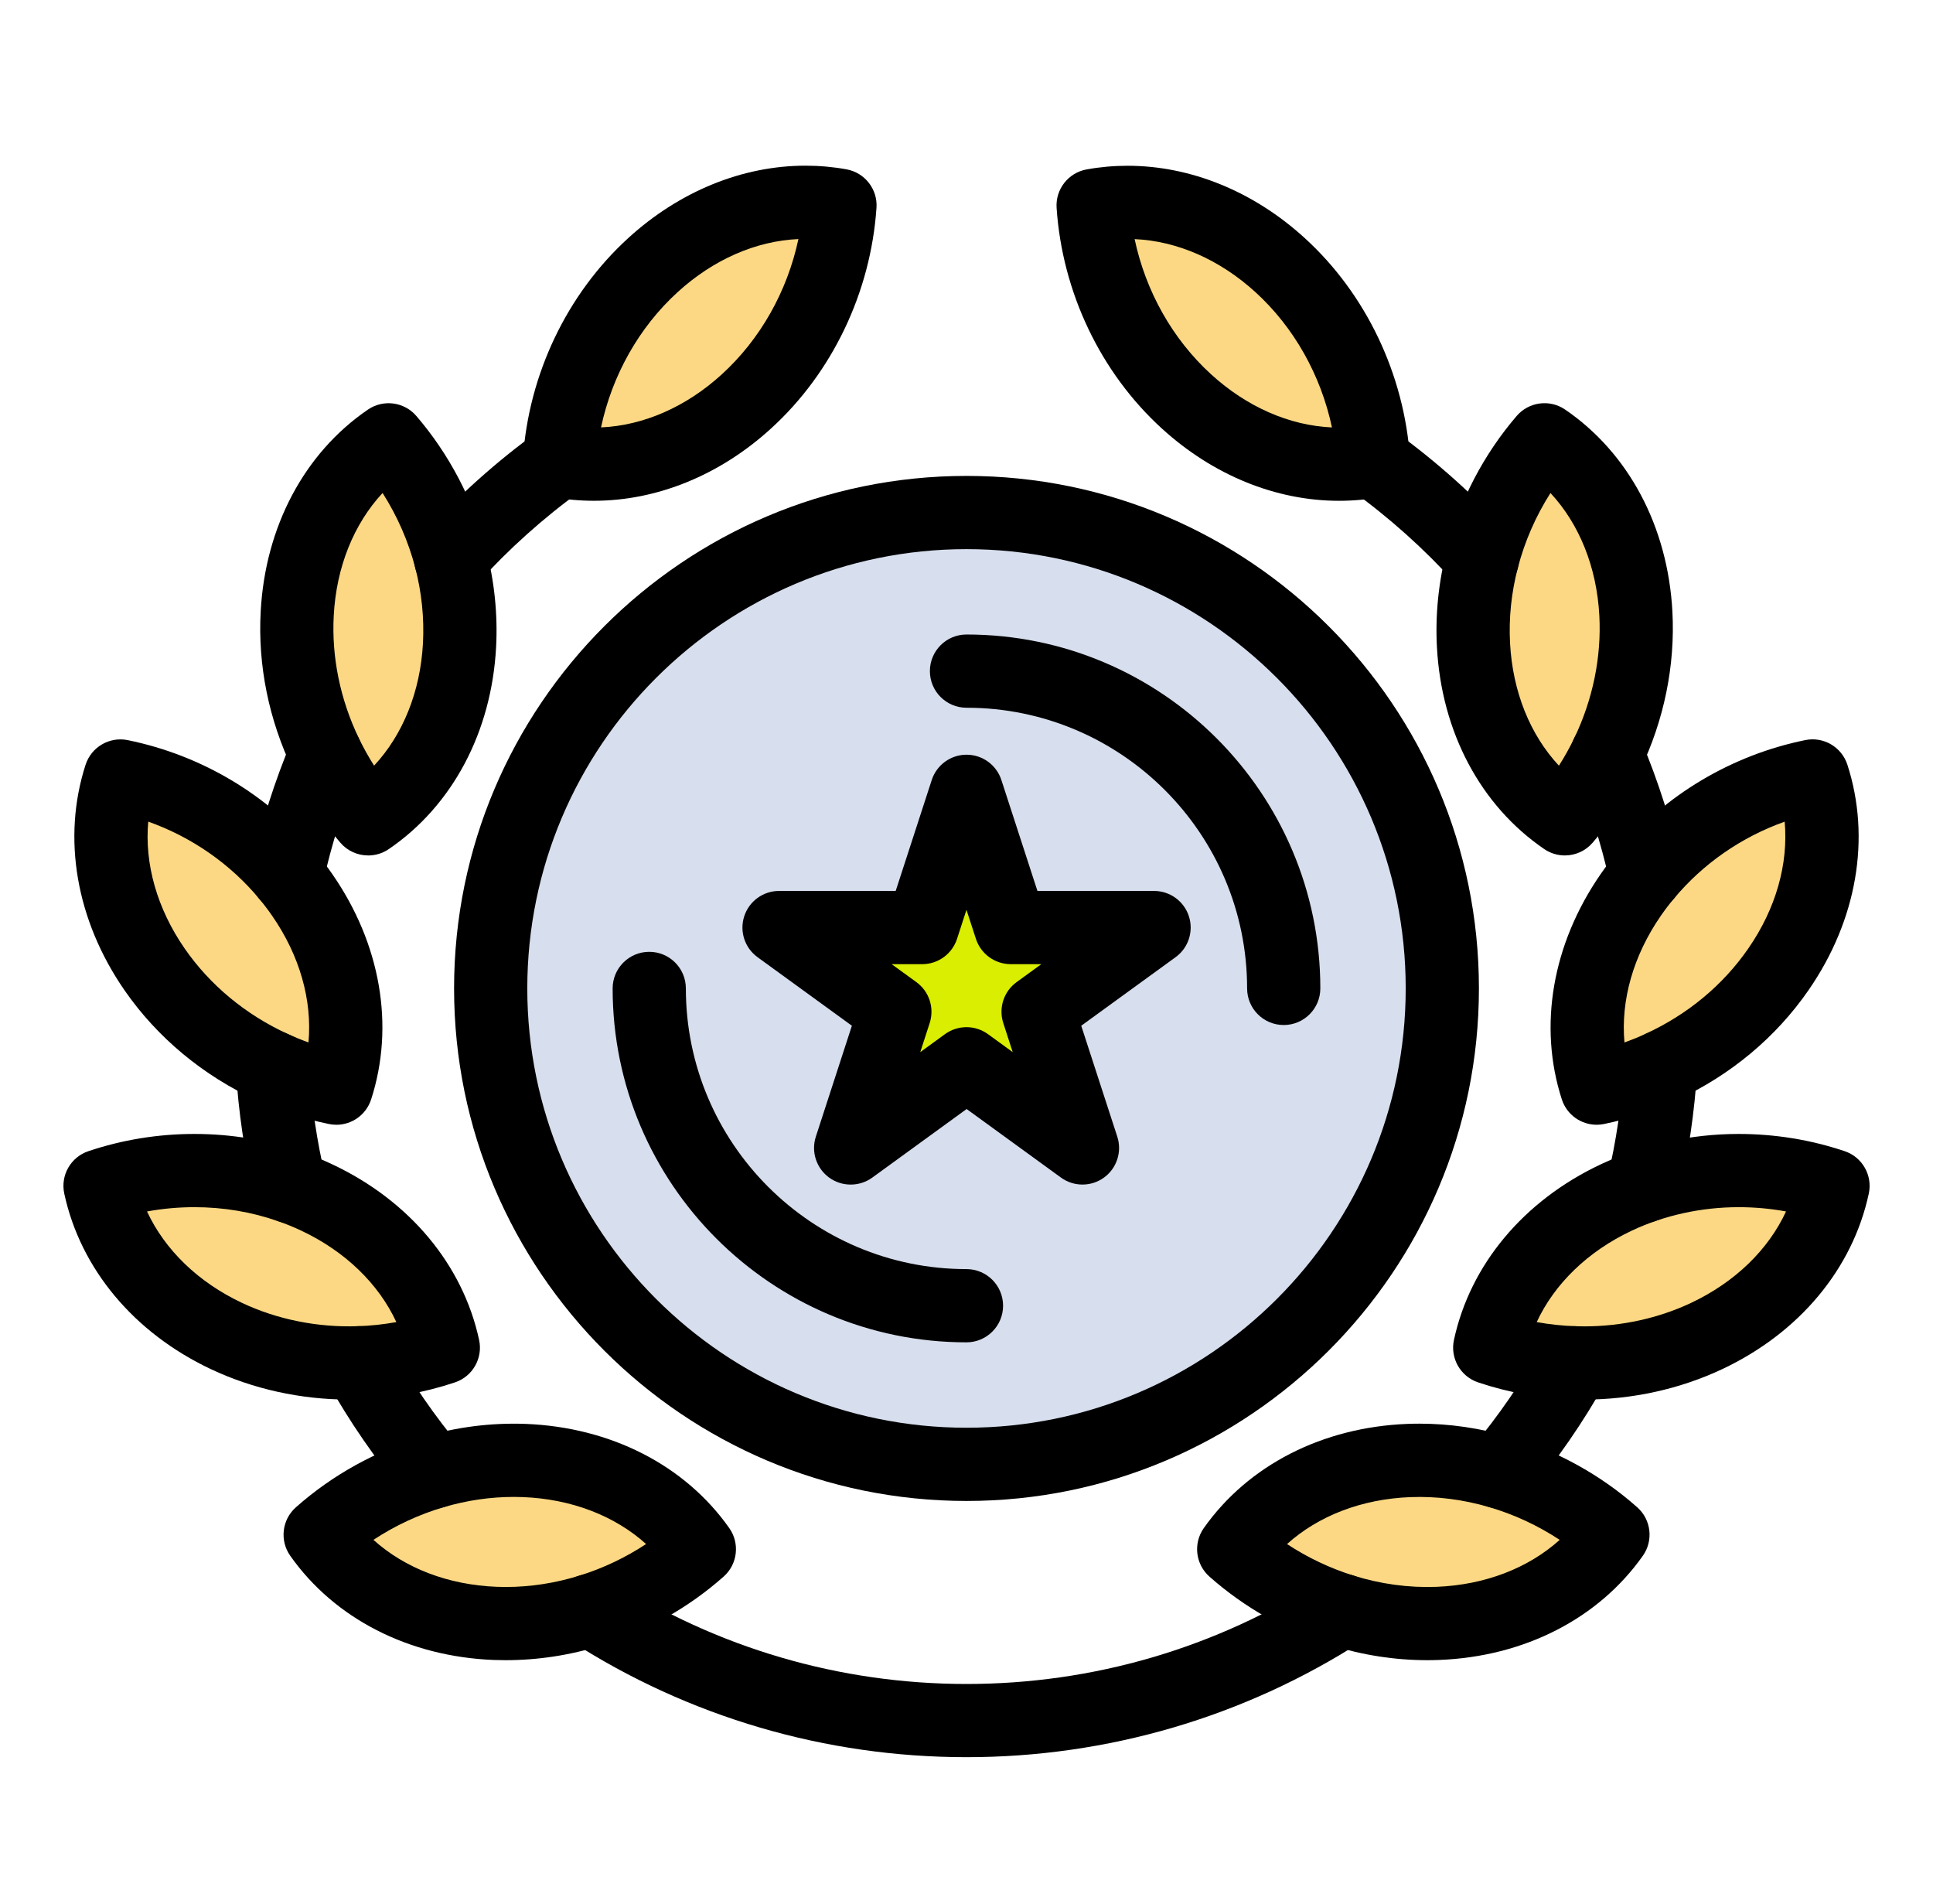
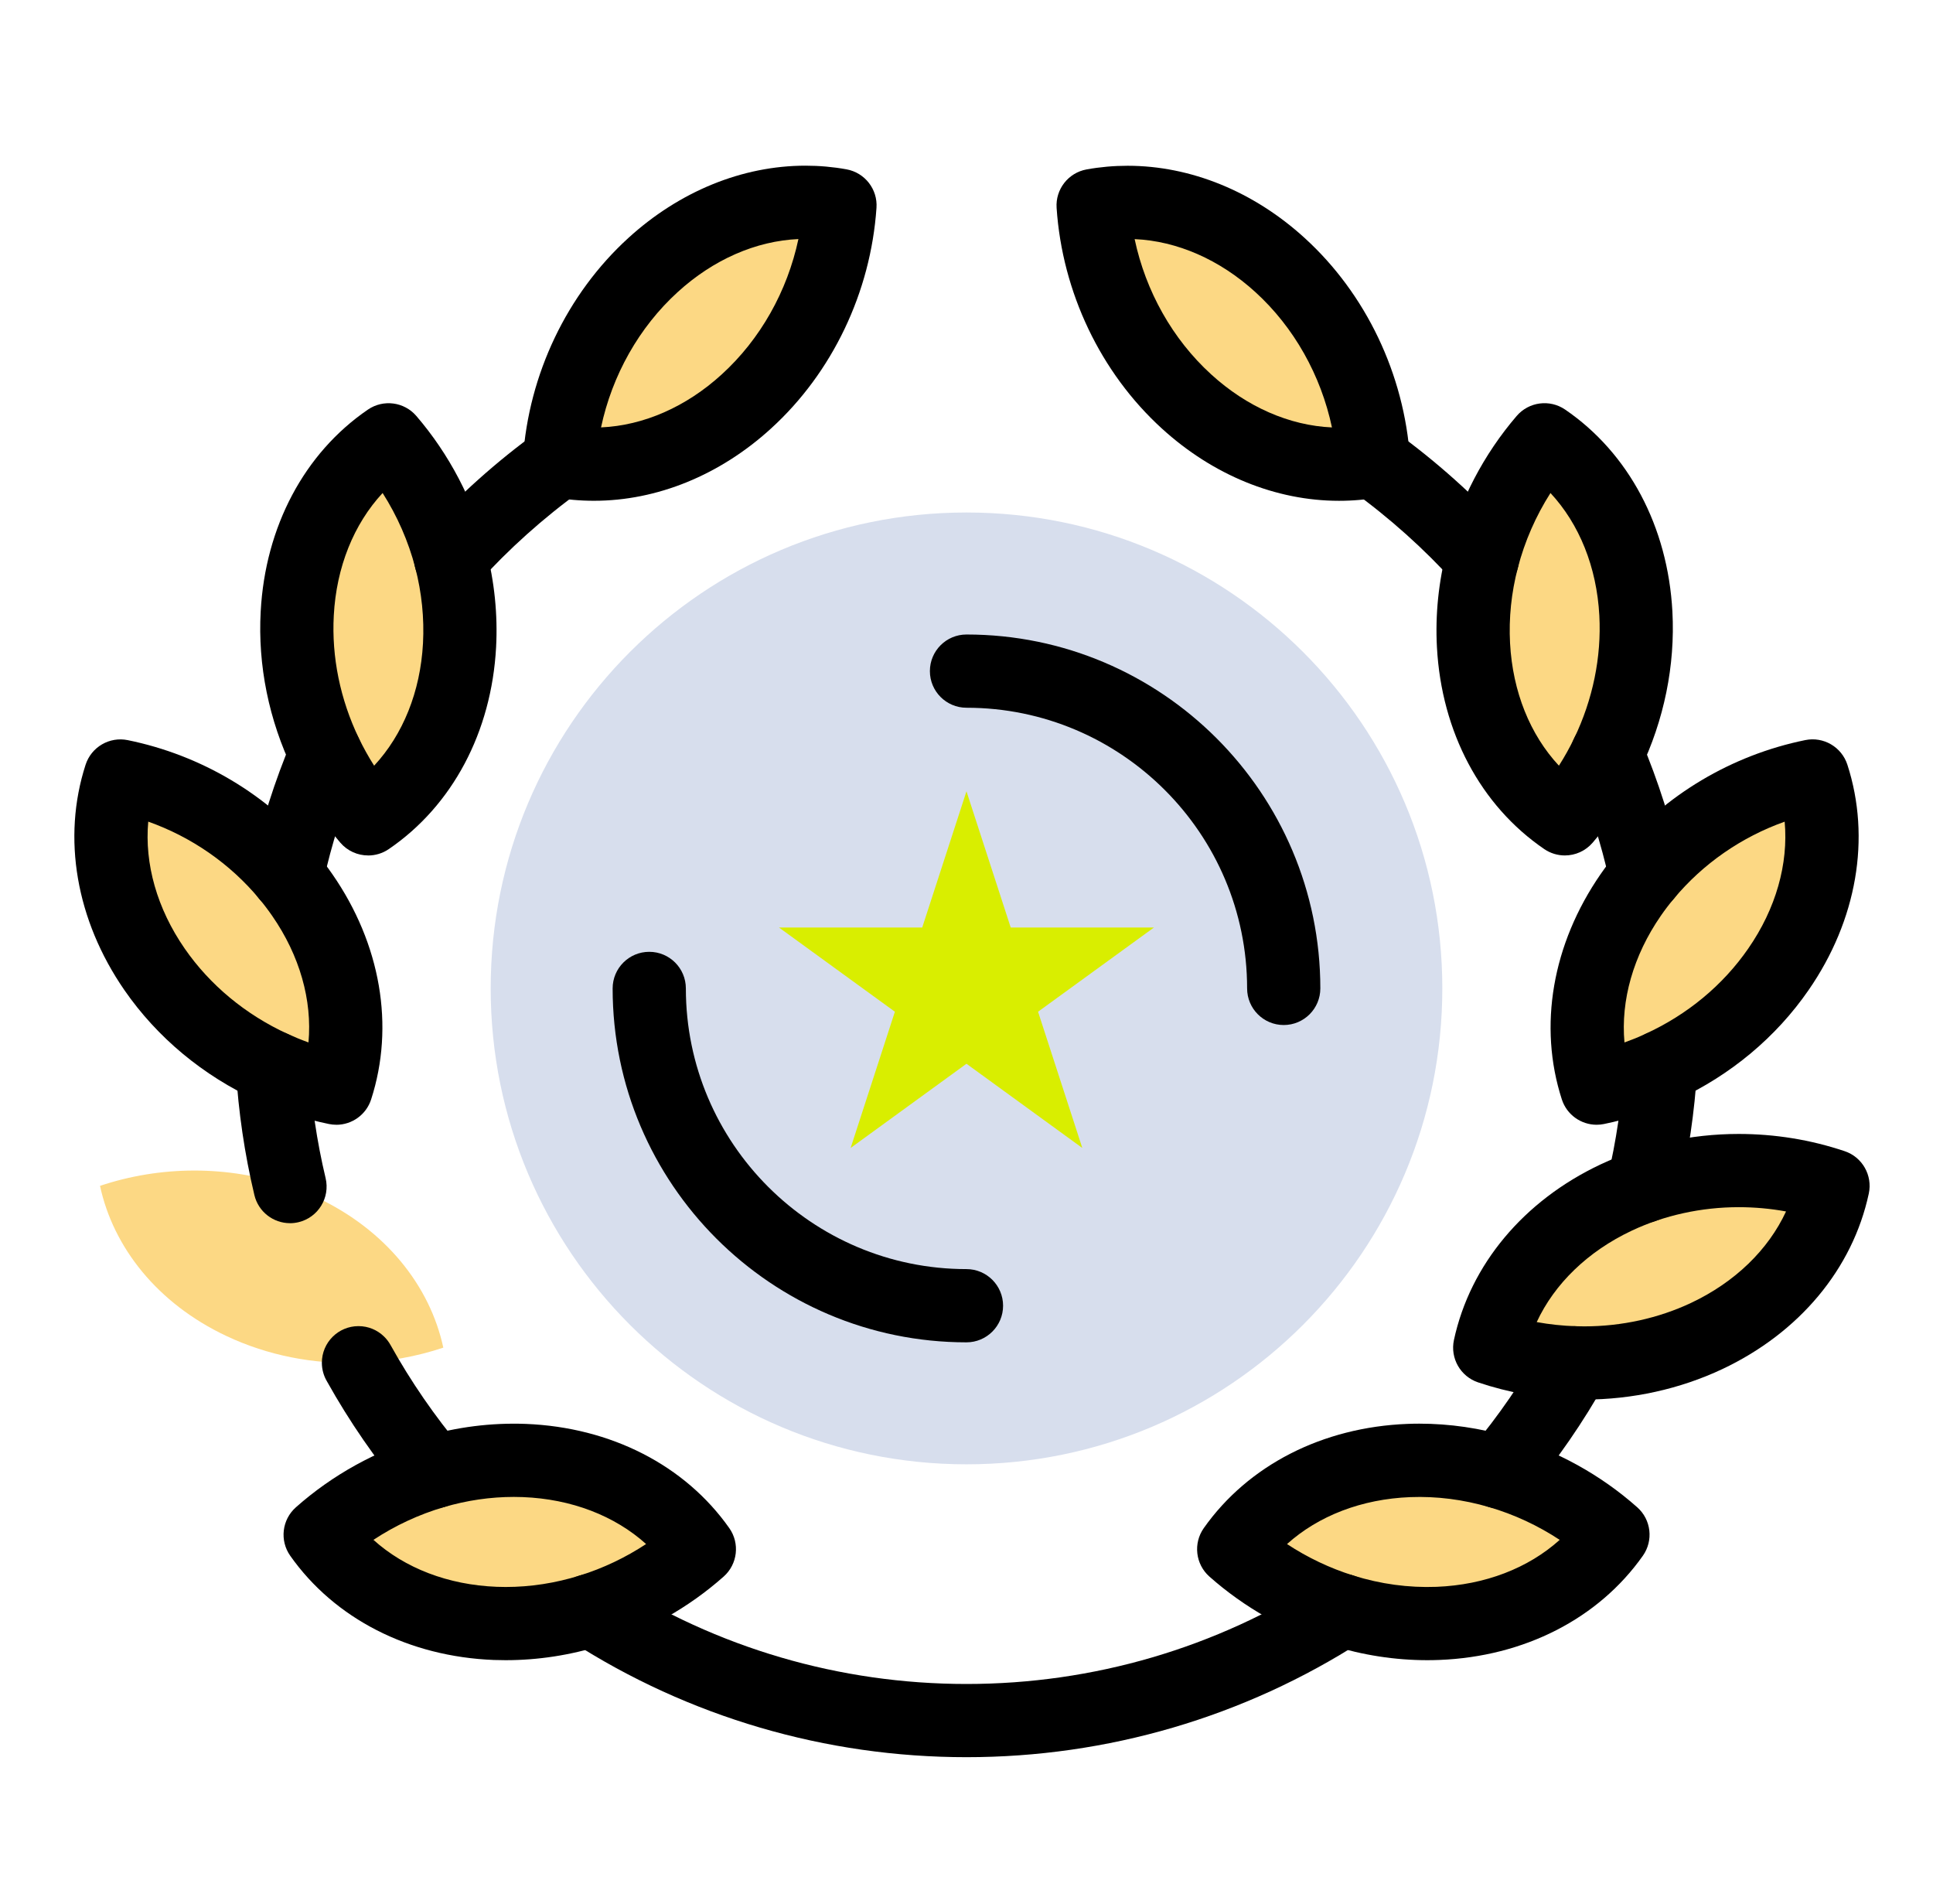
<svg xmlns="http://www.w3.org/2000/svg" fill="none" height="64" viewBox="0 0 65 64" width="65">
  <path d="m32.5 17.23c-8.837 0-16 7.163-16 16 0 8.837 7.163 16 16 16s16-7.163 16-16c0-8.837-7.163-16-16-16z" fill="#d7deed" />
  <path d="m38.803 31.183-3.897 2.831 1.488 4.58-3.895-2.831-3.895 2.831 1.488-4.58-3.897-2.831h4.816l1.488-4.58 1.488 4.58z" fill="#d9ee00" />
  <path d="m15.155 18.78c.242.938.349 1.92.297 2.911-.138 2.561-1.323 4.644-3.073 5.838-.561-.652-1.041-1.387-1.422-2.177-.693-1.441-1.054-3.07-.962-4.725.138-2.561 1.324-4.646 3.071-5.841.974 1.132 1.702 2.508 2.09 3.995z" fill="#fcd884" />
  <path d="m12.055 45.817c-1.503.049-3.035-.238-4.442-.901-2.32-1.094-3.803-2.976-4.25-5.048 2.011-.674 4.297-.706 6.388.023.306.106.608.229.905.369 2.32 1.094 3.804 2.976 4.251 5.047-.91.305-1.875.477-2.852.508z" fill="#fcd884" />
  <path d="m52.944 45.816c-.977-.031-1.942-.203-2.85-.508.447-2.071 1.931-3.953 4.251-5.047 2.322-1.094 4.99-1.165 7.292-.393-.444 2.071-1.927 3.953-4.247 5.048-1.408.663-2.943.95-4.446.901z" fill="#fcd884" />
  <path d="m49.847 18.782c.386-1.487 1.115-2.864 2.087-3.996 1.75 1.195 2.935 3.28 3.073 5.841.089 1.657-.272 3.285-.965 4.726-.38.79-.86 1.524-1.422 2.176-1.75-1.194-2.935-3.276-3.073-5.838-.053-.991.054-1.972.299-2.909z" fill="#fcd884" />
  <path d="m50.418 49.486c1.425.417 2.739 1.151 3.818 2.11-1.221 1.73-3.323 2.881-5.887 2.982-1.101.042-2.188-.115-3.213-.436-1.361-.425-2.614-1.139-3.652-2.059 1.222-1.73 3.322-2.881 5.888-2.982 1.042-.04 2.07.098 3.046.385z" fill="#fcd884" />
  <path d="m55.341 29.427c1.45-1.744 3.487-2.906 5.61-3.339.652 2.016.315 4.388-1.146 6.498-1.009 1.462-2.409 2.581-3.964 3.292v.001c-.693.316-1.415.552-2.149.703-.652-2.014-.311-4.389 1.146-6.496.158-.228.325-.448.503-.66z" fill="#fcd884" />
  <path d="m43.045 8.911c1.897 1.728 2.978 4.165 3.142 6.591-2.082.378-4.391-.275-6.287-2.005-1.896-1.727-2.98-4.165-3.142-6.591 2.083-.378 4.39.276 6.287 2.005z" fill="#fcd884" />
  <path d="m14.584 49.486c.976-.287 2.005-.425 3.047-.385 2.564.101 4.666 1.252 5.886 2.982-1.038.921-2.291 1.634-3.652 2.059-1.025.321-2.112.477-3.213.436-2.564-.101-4.666-1.252-5.886-2.982 1.079-.959 2.393-1.692 3.818-2.109z" fill="#fcd884" />
  <path d="m9.663 29.427c.177.212.345.432.502.66 1.461 2.107 1.798 4.482 1.146 6.496-.734-.15-1.457-.387-2.149-.704-1.554-.713-2.954-1.831-3.964-3.292-1.457-2.111-1.798-4.482-1.146-6.498 2.127.433 4.162 1.595 5.611 3.339z" fill="#fcd884" />
  <path d="m28.245 6.904c-.166 2.427-1.249 4.864-3.146 6.591-1.895 1.73-4.202 2.384-6.287 2.006.164-2.427 1.249-4.864 3.145-6.591 1.897-1.73 4.202-2.384 6.288-2.006z" fill="#fcd884" />
  <g fill="#000">
-     <path d="m32.5 50.462c-9.501 0-17.231-7.73-17.231-17.231 0-9.501 7.73-17.231 17.231-17.231s17.231 7.73 17.231 17.231c0 9.501-7.73 17.231-17.231 17.231zm0-32c-8.144 0-14.769 6.625-14.769 14.769 0 8.144 6.625 14.769 14.769 14.769 8.144 0 14.769-6.625 14.769-14.769 0-8.144-6.625-14.769-14.769-14.769z" />
    <path d="m32.499 45.129c-6.561 0-11.898-5.337-11.898-11.898 0-.68.551-1.231 1.231-1.231.68 0 1.231.551 1.231 1.231 0 5.203 4.233 9.436 9.436 9.436.68 0 1.231.551 1.231 1.231 0 .68-.551 1.231-1.231 1.231z" />
    <path d="m43.167 34.461c-.68 0-1.231-.551-1.231-1.231 0-5.203-4.233-9.436-9.436-9.436-.68 0-1.231-.551-1.231-1.231s.551-1.231 1.231-1.231c6.561 0 11.898 5.337 11.898 11.898 0 .68-.551 1.231-1.231 1.231z" />
-     <path d="m28.604 39.825c-.254 0-.508-.078-.723-.235-.431-.314-.612-.869-.447-1.376l1.212-3.729-3.173-2.305c-.431-.313-.612-.869-.447-1.376.165-.507.637-.851 1.171-.851h3.922l1.212-3.729c.165-.507.637-.851 1.171-.851.533 0 1.006.343 1.171.851l1.212 3.729h3.922c.533 0 1.006.343 1.171.851s-.016 1.063-.447 1.376l-3.173 2.305 1.212 3.729c.165.507-.016 1.063-.447 1.376-.432.313-1.016.313-1.447-0l-3.172-2.305-3.172 2.305c-.216.157-.47.235-.724.235zm1.379-7.41.832.604c.431.313.612.869.447 1.376l-.317.977.831-.604c.431-.313 1.016-.313 1.447 0l.831.604-.317-.977c-.165-.507.016-1.063.447-1.376l.832-.604h-1.028c-.533 0-1.006-.343-1.171-.851l-.318-.977-.317.977c-.165.507-.637.851-1.171.851z" />
    <path d="m15.153 20.012c-.315 0-.63-.12-.87-.36-.471-.471-.482-1.228-.029-1.71 1.152-1.272 2.443-2.429 3.839-3.437.551-.398 1.32-.274 1.718.277.398.551.274 1.32-.277 1.718-1.261.911-2.428 1.957-3.467 3.107-.014.015-.028.03-.043.045-.24.241-.556.361-.872.361z" />
    <path d="m49.849 20.014c-.315 0-.629-.12-.87-.36l-.001-.001c-.014-.015-.029-.029-.042-.044-1.043-1.153-2.21-2.199-3.469-3.108-.551-.398-.675-1.168-.276-1.718.398-.551 1.168-.675 1.718-.276 1.396 1.009 2.69 2.168 3.847 3.446.443.483.431 1.234-.036 1.702-.24.24-.555.361-.87.361z" />
    <path d="m55.34 30.659c-.603 0-1.105-.433-1.21-1.006-.289-1.303-.697-2.585-1.214-3.809-.068-.154-.104-.323-.104-.494 0-.68.551-1.231 1.231-1.231.517 0 .96.319 1.142.771.579 1.373 1.036 2.811 1.357 4.272.019.087.029.175.029.264 0.0.68-.551 1.232-1.231 1.232z" />
    <path d="m55.252 41.123c-.094 0-.19-.011-.286-.034-.661-.157-1.07-.821-.912-1.482.294-1.236.482-2.515.559-3.8.041-.678.623-1.193 1.302-1.155.679.041 1.196.624 1.155 1.302-.086 1.427-.295 2.847-.622 4.222-.135.566-.639.946-1.196.946z" />
    <path d="m50.418 50.716c-.315 0-.63-.12-.87-.36-.46-.46-.48-1.194-.059-1.677.9-1.074 1.7-2.238 2.38-3.46.06-.108.134-.204.22-.287.222-.215.524-.347.857-.347.68 0 1.231.551 1.231 1.231 0 .23-.063.446-.174.63-.754 1.353-1.643 2.642-2.641 3.831-.023.027-.047.054-.072.079-.24.24-.556.361-.871.361z" />
    <path d="m32.5 59.076c-4.736 0-9.336-1.349-13.302-3.9-.572-.368-.737-1.129-.369-1.701.368-.572 1.129-.737 1.701-.369 3.568 2.296 7.707 3.509 11.97 3.509 4.263 0 8.402-1.213 11.97-3.509.572-.368 1.333-.203 1.701.369.368.572.203 1.333-.369 1.701-3.966 2.552-8.566 3.9-13.302 3.9z" />
    <path d="m14.585 50.718c-.305 0-.61-.113-.849-.34-.042-.04-.081-.083-.117-.128-.988-1.179-1.87-2.458-2.622-3.804-.11-.185-.174-.401-.174-.631 0-.68.551-1.231 1.231-1.231.333 0 .635.132.857.347.086.083.16.179.22.286.685 1.231 1.491 2.401 2.394 3.476.031.037.06.076.087.117.309.468.267 1.103-.137 1.526-.242.254-.567.382-.891.382z" />
    <path d="m9.75 41.123c-.557 0-1.062-.381-1.196-.946-.329-1.381-.538-2.803-.622-4.224-.001-.024-.002-.049-.002-.073 0-.68.551-1.231 1.231-1.231.66 0 1.199.519 1.229 1.172.076 1.275.264 2.549.559 3.787.157.661-.251 1.325-.912 1.482-.096.023-.192.034-.286.034z" />
    <path d="m9.66 30.66c-.68 0-1.231-.55-1.231-1.23 0-.088.01-.178.028-.265.321-1.468.78-2.912 1.363-4.292.062-.146.151-.279.263-.391.481-.48 1.261-.481 1.741-.001.377.377.459.936.245 1.392-.513 1.222-.918 2.498-1.204 3.796-.112.565-.61.991-1.207.991z" />
    <path d="m47.999 55.815c-1.087 0-2.174-.168-3.23-.498-1.507-.47-2.925-1.27-4.101-2.313-.469-.416-.55-1.118-.188-1.631 1.492-2.113 3.987-3.39 6.845-3.502.134-.005.267-.008.399-.008 1.022 0 2.045.149 3.043.442 1.58.463 3.063 1.282 4.288 2.37.469.416.55 1.118.188 1.63-1.491 2.113-3.986 3.39-6.844 3.502-.135.005-.267.008-.4.008zm-4.722-3.905c.687.453 1.441.812 2.227 1.058.918.288 1.86.416 2.8.381 1.631-.064 3.086-.627 4.143-1.579-.729-.481-1.533-.856-2.373-1.101-.873-.256-1.763-.37-2.654-.336-1.631.064-3.085.627-4.143 1.579z" />
    <path d="m53.274 47.053c-.124 0-.247-.002-.37-.006-1.099-.035-2.176-.227-3.202-.572-.594-.2-.943-.814-.811-1.426.546-2.53 2.342-4.681 4.929-5.901 1.423-.67 3.03-1.025 4.645-1.025 1.221 0 2.42.195 3.564.579.594.199.943.813.812 1.425-.543 2.531-2.338 4.682-4.926 5.902-1.422.67-3.027 1.024-4.641 1.024zm-1.6-2.605c.429.078.866.125 1.309.139.098.003.194.005.291.005 1.254 0 2.496-.273 3.591-.789 1.477-.697 2.594-1.784 3.193-3.074-.522-.096-1.055-.144-1.593-.144-1.255 0-2.499.273-3.596.79-1.476.696-2.595 1.783-3.195 3.073z" />
    <path d="m53.689 37.814c-.524 0-1.003-.336-1.17-.852-.797-2.462-.322-5.223 1.305-7.575.182-.263.376-.517.575-.753 1.589-1.912 3.83-3.247 6.305-3.752.613-.126 1.224.231 1.417.827.798 2.465.322 5.227-1.305 7.578-1.091 1.58-2.616 2.855-4.413 3.687-.017.009-.035.017-.053.026-.777.354-1.589.62-2.413.789-.083.017-.166.025-.248.025zm6.324-10.19c-1.453.517-2.748 1.412-3.728 2.591-.154.183-.3.374-.437.573-.928 1.342-1.351 2.843-1.223 4.259.222-.079.441-.167.656-.265.015-.008.03-.015.045-.022 1.415-.647 2.613-1.64 3.463-2.872.93-1.343 1.352-2.845 1.223-4.264z" />
    <path d="m52.621 28.76c-.24 0-.482-.07-.693-.214-2.14-1.46-3.455-3.934-3.609-6.788-.059-1.099.055-2.205.337-3.287.428-1.648 1.239-3.2 2.345-4.487.409-.476 1.11-.568 1.628-.215 2.139 1.461 3.454 3.936 3.608 6.792.097 1.807-.278 3.648-1.085 5.326-.426.886-.964 1.709-1.598 2.445-.242.281-.586.428-.934.428zm-.484-12.185c-.493.774-.867 1.627-1.098 2.517-.219.837-.306 1.689-.261 2.534.088 1.629.673 3.074 1.643 4.116.189-.296.36-.604.514-.922.627-1.305.92-2.732.845-4.127-.088-1.629-.673-3.075-1.643-4.118z" />
    <path d="m45.027 16.837c-2.125 0-4.24-.863-5.957-2.43-2.059-1.875-3.35-4.579-3.54-7.418-.042-.625.392-1.181 1.008-1.293.451-.082.915-.123 1.378-.123 2.123 0 4.239.863 5.957 2.43 2.059 1.876 3.349 4.579 3.541 7.417.042.625-.392 1.182-1.008 1.294-.451.082-.915.123-1.379.123zm-6.873-8.798c.371 1.752 1.275 3.365 2.574 4.548 1.197 1.093 2.63 1.72 4.061 1.783-.371-1.752-1.275-3.366-2.574-4.549-1.198-1.092-2.631-1.719-4.061-1.782z" />
    <path d="m17.003 55.815c-.133 0-.265-.003-.398-.007-2.861-.113-5.355-1.389-6.845-3.503-.361-.512-.28-1.213.189-1.629 1.225-1.088 2.708-1.908 4.289-2.371 1.125-.331 2.282-.477 3.44-.434 2.861.113 5.355 1.389 6.845 3.503.361.512.28 1.214-.189 1.63-1.175 1.043-2.594 1.843-4.102 2.313-1.055.331-2.142.498-3.229.498zm-4.446-4.046c1.056.952 2.511 1.515 4.144 1.579.1.004.202.006.303.006.837 0 1.676-.13 2.494-.386.787-.245 1.541-.605 2.228-1.058-1.056-.951-2.51-1.514-4.143-1.578-.1-.004-.201-.006-.302-.006-.787 0-1.578.115-2.35.342-.841.246-1.645.621-2.374 1.102z" />
-     <path d="m11.726 47.053c-1.613 0-3.217-.354-4.637-1.024-2.586-1.22-4.382-3.371-4.928-5.901-.132-.613.217-1.227.812-1.426 1.145-.384 2.345-.579 3.565-.579 1.248 0 2.465.204 3.62.607.344.119.69.26 1.025.419 2.586 1.219 4.382 3.37 4.928 5.9.132.613-.217 1.227-.811 1.426-1.027.345-2.105.537-3.205.572-.122.004-.245.006-.368.006zm-6.782-6.324c.6 1.29 1.718 2.378 3.195 3.074 1.178.556 2.531.828 3.877.784.443-.014.882-.06 1.312-.139-.6-1.29-1.719-2.377-3.196-3.073-.256-.121-.519-.228-.782-.319-.896-.313-1.841-.471-2.812-.471-.538 0-1.071.049-1.594.144z" />
    <path d="m11.309 37.814c-.082 0-.165-.008-.248-.025-.829-.17-1.641-.436-2.415-.791-1.816-.833-3.36-2.116-4.463-3.711-1.626-2.355-2.101-5.116-1.305-7.577.193-.596.803-.952 1.417-.827 2.476.504 4.718 1.839 6.312 3.759.196.234.388.486.568.746 1.628 2.348 2.103 5.109 1.304 7.576-.167.516-.646.851-1.17.851zm-6.324-10.191c-.128 1.417.294 2.92 1.223 4.264.851 1.23 2.049 2.224 3.464 2.873.23.105.464.201.701.286.129-1.418-.293-2.918-1.222-4.258-.138-.199-.284-.391-.434-.571-.981-1.181-2.278-2.077-3.732-2.594z" />
-     <path d="m12.379 28.76c-.348 0-.692-.147-.934-.428-.633-.736-1.17-1.558-1.597-2.446-.808-1.679-1.182-3.521-1.082-5.326.153-2.852 1.467-5.327 3.605-6.789.518-.354 1.22-.262 1.628.213 1.106 1.286 1.918 2.838 2.348 4.487.281 1.086.393 2.191.335 3.287-.154 2.855-1.469 5.329-3.609 6.789-.211.144-.453.214-.693.214zm.485-12.185c-.969 1.044-1.554 2.49-1.641 4.118-.076 1.393.215 2.819.843 4.125.154.319.325.627.514.923.969-1.042 1.555-2.487 1.643-4.116.045-.843-.042-1.697-.259-2.537-.232-.888-.606-1.741-1.099-2.514z" />
+     <path d="m12.379 28.76c-.348 0-.692-.147-.934-.428-.633-.736-1.17-1.558-1.597-2.446-.808-1.679-1.182-3.521-1.082-5.326.153-2.852 1.467-5.327 3.605-6.789.518-.354 1.22-.262 1.628.213 1.106 1.286 1.918 2.838 2.348 4.487.281 1.086.393 2.191.335 3.287-.154 2.855-1.469 5.329-3.609 6.789-.211.144-.453.214-.693.214m.485-12.185c-.969 1.044-1.554 2.49-1.641 4.118-.076 1.393.215 2.819.843 4.125.154.319.325.627.514.923.969-1.042 1.555-2.487 1.643-4.116.045-.843-.042-1.697-.259-2.537-.232-.888-.606-1.741-1.099-2.514z" />
    <path d="m19.973 16.836c-0 0-0 0-.001 0-.464-0-.928-.041-1.379-.123-.617-.112-1.051-.669-1.008-1.294.191-2.837 1.483-5.54 3.544-7.418 1.718-1.567 3.833-2.431 5.957-2.431.464 0 .928.041 1.379.123.617.112 1.052.67 1.008 1.295-.194 2.839-1.486 5.543-3.545 7.417-1.716 1.567-3.832 2.431-5.955 2.431zm6.875-8.799c-1.43.063-2.863.69-4.06 1.783-1.3 1.184-2.205 2.798-2.577 4.549 1.43-.063 2.863-.69 4.06-1.783 1.299-1.183 2.204-2.796 2.577-4.549z" />
  </g>
</svg>